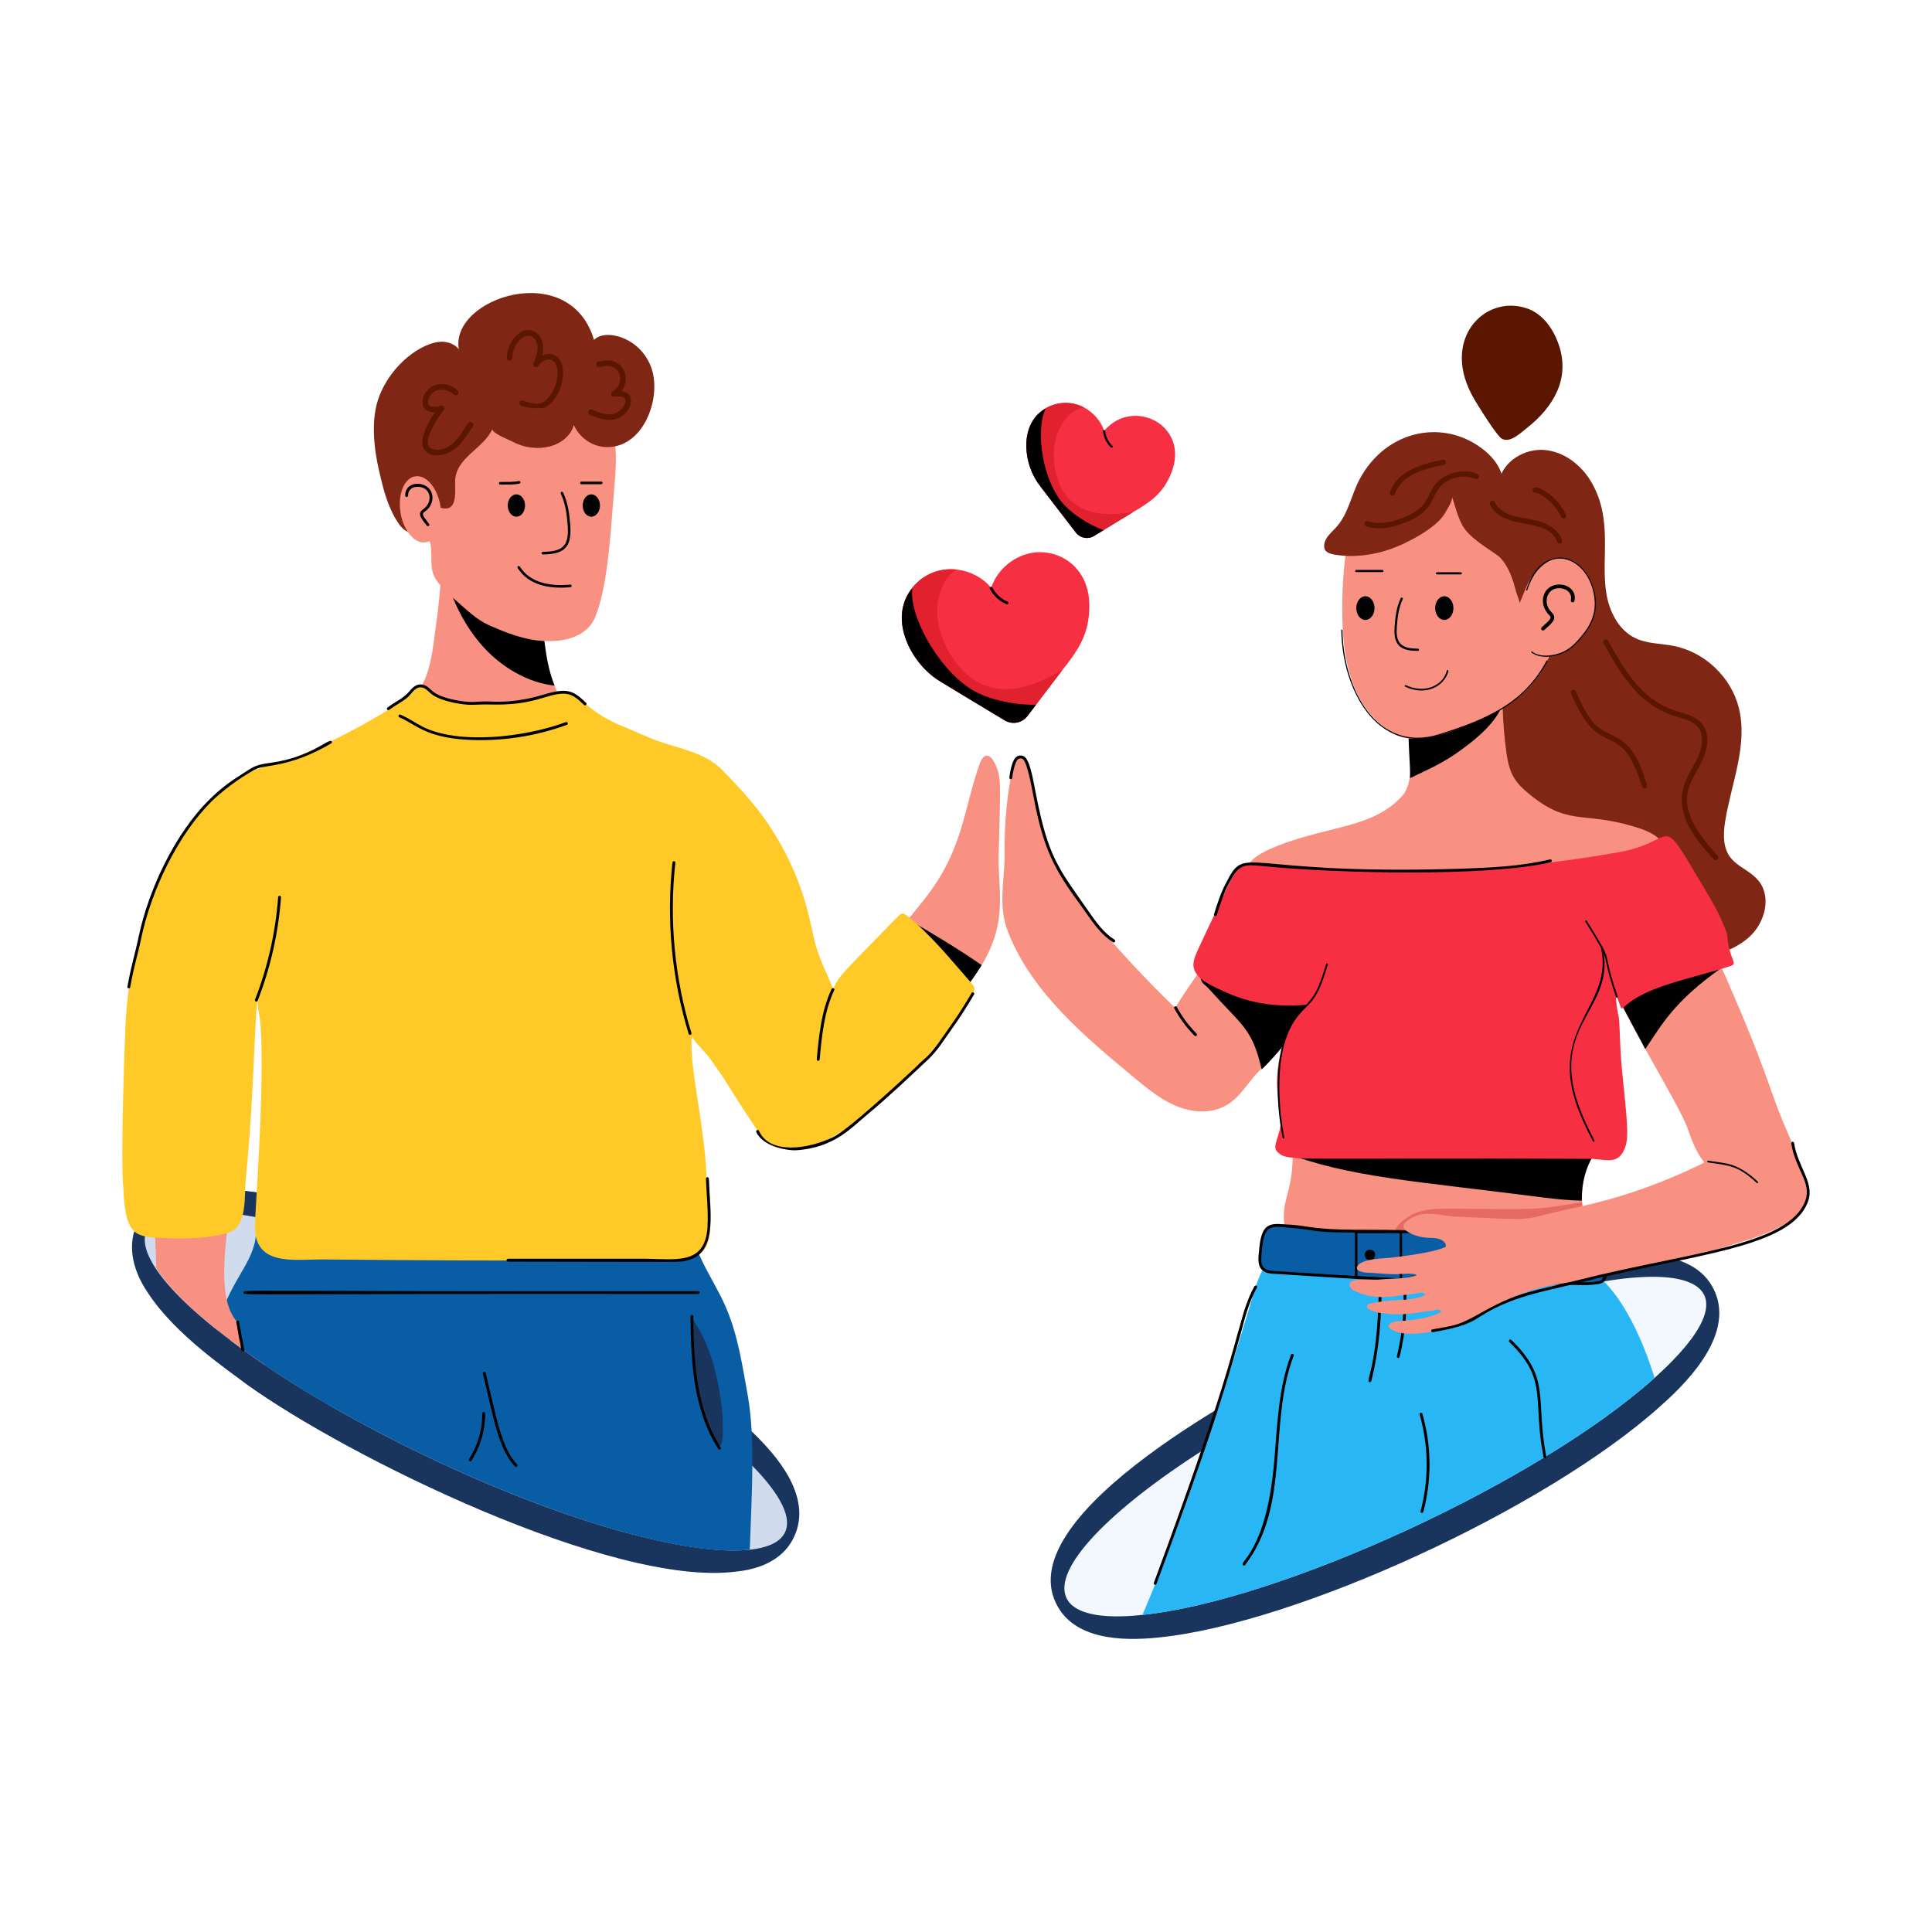
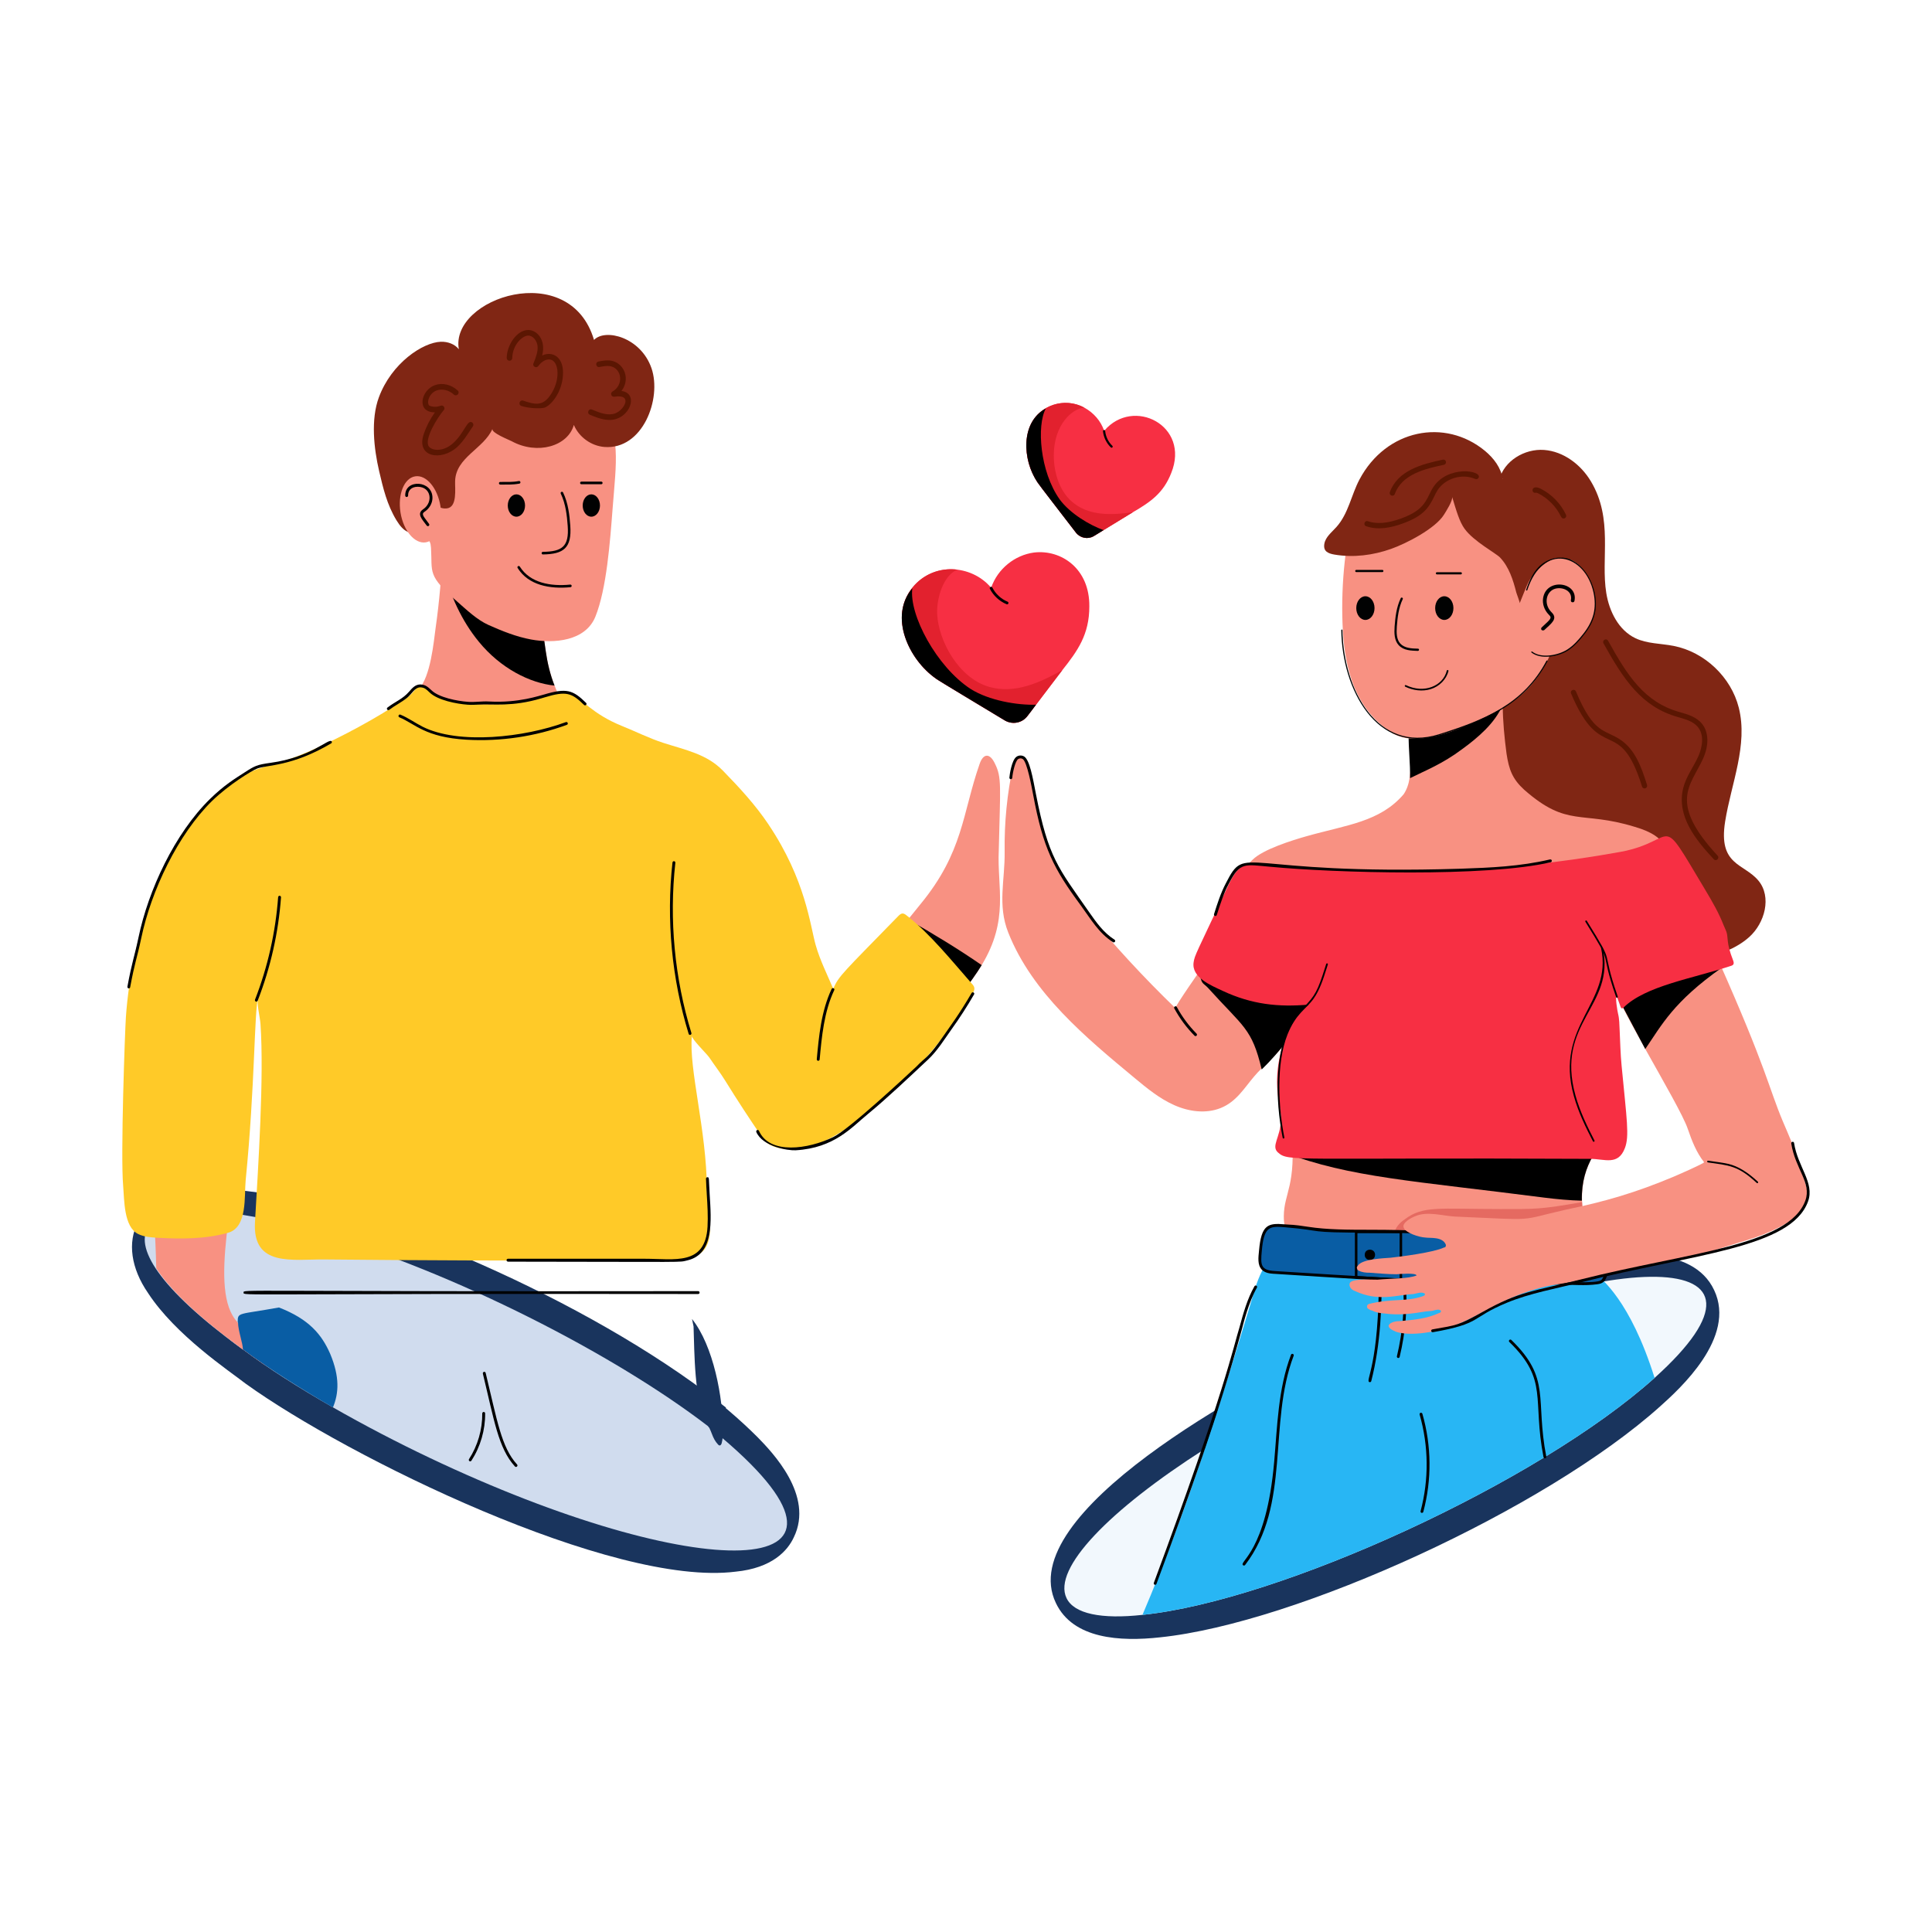
<svg xmlns="http://www.w3.org/2000/svg" id="Layer_1" viewBox="0 0 55 55">
  <g id="Soulmates_1_">
    <g id="Soulmates">
      <g>
        <g>
          <g>
            <path d="m30.058 45.633c-1.221-2.546 5.488-6.165 7.997-7.348 2.548-1.211 9.543-4.121 10.743-1.558.642 1.351-.993 2.821-1.531 3.304-3.261 2.93-10.348 6.175-14.239 6.58-1.136.126-2.484.051-2.97-.978z" fill="#19345d" />
          </g>
        </g>
        <g>
          <g>
            <path d="m47.102 39.226c-3.32 2.982-10.655 6.34-14.578 6.746-1.163.128-1.949-.026-2.163-.479-.402-.838 1.214-2.505 3.933-4.241 1.18-.761 2.573-1.539 4.096-2.257 7.57-3.598 12.901-3.536 8.712.231z" fill="#f2f8fd" />
          </g>
        </g>
        <g>
          <g>
            <path d="m7 39.395c-.481-.374-2.002-1.384-2.787-2.587-.968-1.404-.414-2.969 1.863-2.969.3 0 .634.024.991.073 3.083.342 9.124 2.808 13.019 5.714h.014s.182.148.202.164l.362.278v.022l.048.039c.332.282.609.539.857.787.405.416 1.613 1.654 1.029 2.848-.176.381-.616.876-1.657.978-3.505.441-11.047-3.265-13.941-5.347z" fill="#19345d" />
          </g>
        </g>
        <g>
          <g>
            <path d="m12.211 41.492c-1.726-.82-3.845-1.988-5.296-3.077h-.01c-.01-.01-.03-.03-.049-.039-4.647-3.385-3.012-4.825 2.18-3.294 3.899 1.135 8.456 3.471 11.126 5.523 0 .01.01.02.02.03h.01c.138.118.256.207.375.306 4.915 4.172-.761 4.164-8.354.552z" fill="#d0dcee" />
          </g>
        </g>
        <g>
          <g>
            <path d="m42.681 13.659c.134-.539.722-.891 1.276-.85.554.041 1.047.416 1.332.893.644 1.076.277 2.195.439 3.184.085.522.351 1.054.828 1.282.336.16.725.148 1.09.22.882.173 1.635.888 1.854 1.76.267 1.065-.216 2.155-.389 3.239-.201 1.258.534 1.185.947 1.682.385.463.184 1.21-.265 1.61-.458.408-1.088.568-1.677.644-.574.074-1.119.183-1.704.136-1.146-.092-2.275-.592-3.027-1.478-.65-.766-1.312-2.271-1.574-3.239-.497-1.836-.298-3.776-.259-5.677" fill="#802614" />
          </g>
        </g>
        <g>
          <g>
-             <path d="m21.345 44.115c-1.697.207-5.277-.789-9.134-2.624-1.726-.82-3.845-1.988-5.296-3.077h-.01c-.101-.1-.276-.182-.72-.552.274-1.367 1.061-1.86 1.105-2.762 16.977-.216 11.121-.142 12.388-.158.109.809.641 1.489.967 2.229.365.819.493 1.736.651 2.604.193 1.145.115 2.608.049 4.34z" fill="#095da4" />
-           </g>
+             </g>
        </g>
        <g>
          <g>
            <path d="m6.856 38.375c-.108-.079-.207-.148-.306-.227.056-.141.035-.224.177-.533l.049.345c.039.138.059.276.079.414z" fill="#a5c0dd" />
          </g>
        </g>
        <g>
          <g>
            <path d="m19.7 37.548c.611.762.889 2.254.88 3.202-.001.112-.006.225-.035.333-.008.03-.026.066-.058.066-.019-0-.035-.014-.047-.028-.081-.085-.134-.192-.174-.301-.044-.118-.089-.208-.151-.319-.356-.639-.344-2.002-.371-2.74z" fill="#19345d" />
          </g>
        </g>
        <g>
          <g>
            <path d="m7.536 38.858c-.217-.148-.424-.296-.622-.444h-.01c-.104-.103-1.738-1.21-2.456-2.308-.01-.454-.03-.907-.059-1.361-.163-3.18.005-3.478-.098-4.606-.127-1.392.19-2.183.592-3.067.059-.118.118-.237.227-.306.286-.198.686.123.868.227.01.01.02.01.03.01.473.276.996.503 1.105 1.105.07.407-.059.83-.059 1.115-.079.769-.079 1.539-.138 2.308-.194 2.472-.996 5.216-.158 6.105 0 0 0 .01.01.02.118.128.257.227.444.296.327.136.369.116.326.907z" fill="#f89182" />
          </g>
        </g>
        <g>
          <g>
            <path d="m47.788 26.815c-.316.178-.641.365-.976.523-.879.397-.989.661-.907 1.588.064.61.025 1.181.138 2.061.049.385.049.71-.138 1.045-.309.6-.894 1.022-.868 2.15.017.127-.009.461.227.967.029.069.059.128.059.197-.01.108-.118.197-.227.207-.118.01-.227-.02-.335-.02-.101 0-.368.051-3.442.01-.526 0-1.921-.004-2.525-.059-.547-.037-1.106-.158-1.653-.148-.42.008-.597-.278-.594-.709.005-.679.365-.863.217-2.45-.098-1.053.759-2.787.471-4.515-.137-.911-.426-1.205-1.016-1.795-.227-.207-.661-.473-.809-.74-.118-.227.069-.493.247-.651.297-.297 1.135-.557 1.539-.671 1.139-.323 2.084-.404 2.762-1.193.371-.55.078-1.406.158-2.042l2.644-.898c.01.109.01.227.02.345v.059c0 .444.049.937.108 1.381.069.454.168.72.503 1.026 1.238 1.088 1.611.583 3.146 1.055.978.285 1.022.69 1.637 2.298.203.508.059.702-.385.977z" fill="#f89182" />
          </g>
        </g>
        <g>
          <g>
            <path d="m45.322 35.347c-.01.108-.118.197-.227.207-.118.01-.227-.02-.335-.02-.103 0-.167.054-3.442.01-.631 0-1.263 0-1.894-.03l.266-.385c.02-.168.148-.316.296-.414.524-.4.979-.296 2.722-.296.988 0 1.132.014 2.328-.197.01.316.089.631.227.927.029.069.059.128.059.197z" fill="#e56a61" />
          </g>
        </g>
        <g>
          <g>
            <path d="m45.904 32.035c-.321.609-.894 1.039-.872 2.146-.35-.009-.718-.043-1.06-.086-3.667-.474-5.57-.573-7.421-1.291-.009-.009-.026-.009-.034-.017 2.267-1 5.975-2.636 5.737-2.531 1.206-.308 2.48-.368 3.711-.197.063 1.163.226 1.454-.06 1.975z" />
          </g>
        </g>
        <g>
          <g>
            <path d="m47.102 39.226c-3.32 2.982-10.655 6.34-14.578 6.746.658-1.548 1.24-3.121 1.77-4.72.453-1.351.872-2.702 1.283-4.061.171-.547.393-1.676 1.18-1.53 5.946 1.047 7.809-.281 8.747.658.068.1.897.67 1.599 2.907z" fill="#28b6f4" />
          </g>
        </g>
        <g>
          <g>
            <path d="m38.998 39.347c-.003 0-.007 0-.01-.001-.143-.036.282-.432.265-3.131 0-.022.018-.041.04-.041.022 0 .04.018.04.04.007.938-.023 2.041-.296 3.103-.005.019-.021.03-.039.03z" />
          </g>
        </g>
        <g>
          <g>
            <path d="m36.265 36.222c-.12-.007-.255-.022-.329-.116-.145-.183-.021-.793.077-1.053.037-.098.07-.129.187-.143.487-.057.973.086 1.461.134.373.037.749.017 1.124.009 1.991-.042 3.978.245 5.969.196.26-.006.521-.019.781-.002.393.024.249.798.185 1.03-.05.185-.119.227-.256.244-.434.056-.88-.006-1.314.008-1.86.063-3.2-.027-7.885-.308z" fill="#e2212e" />
          </g>
        </g>
        <g>
          <g>
            <path d="m45.717 36.278c-.016.073-.049.147-.106.196l-.008.008c-.041.024-.09.033-.139.041-.512.057-.861-.005-1.313.008-2.516.058-3.189-.04-7.887-.31-.09-.008-.171-.016-.245-.049-.122-.061-.147-.175-.147-.302-.008-.261.079-.797.196-.914.213-.171 1.248.055 1.59.09.375.033.75.016 1.125.008 1.99-.041 3.98.245 5.971.196.261-.008.522-.016.783 0 .355.028.276.689.179 1.028z" fill="#095da4" />
          </g>
        </g>
        <g>
          <g>
            <path d="m36.284 36.264c-.135-.008-.273-.024-.364-.12-.129-.138-.096-.355-.078-.542.064-.736.254-.789.724-.748.234.02.195-.003.671.07.548.085 1.138.084 1.779.085 2.359 0 2.885.199 5.737.199l.115-.003c.22-.007.444-.014.669.001.395.024.326.702.222 1.081-.056.197-.134.254-.29.273-.374.049-.608.008-1.359.01-1.927.064-4.211-.074-7.825-.307zm7.824.267h.001zm-8.187-.922c-.038.398-.035.55.366.575 4.778.305 6.087.341 7.86.306.344-.016 1.263.063 1.431-.044.15-.098.336-1.136-.048-1.159-.219-.014-.443-.007-.66-0l-.117.003c-3.019 0-3.186-.194-5.738-.199-1.93 0-1.228-.053-2.456-.155-.417-.034-.58-.018-.638.674z" />
          </g>
        </g>
        <g>
          <g>
            <path d="m39.88 36.471c-.101-.006-1.376-.08-1.275-.074-.019-.001-.034-.017-.034-.036v-1.29c0-.02.017-.036.036-.036h1.273c.02 0 .036.016.036.036v1.364c0 .01-.005.019-.012.026-.007.006-.016.01-.024.01zm-1.237-.144 1.201.07v-1.291h-1.201z" />
          </g>
        </g>
        <g>
          <g>
            <path d="m38.851 35.722c0 .195.294.195.294 0 0-.195-.294-.195-.294 0z" />
          </g>
        </g>
        <g>
          <g>
            <path d="m39.806 38.659c-.003 0-.006 0-.01-.001-.021-.005-.034-.027-.029-.048.169-.702.227-1.422.171-2.14-.002-.022.015-.042.037-.043h.003c.021 0 .038.016.04.037.057.726-.002 1.454-.173 2.164-.004.019-.021.031-.039.031z" />
          </g>
        </g>
        <g>
          <g>
            <path d="m35.413 44.568c-.009 0-.018-.002-.024-.008-.137-.107.659-.366.884-2.944.089-1.001.11-2.078.479-3.049.022-.052.094-.019.076.028-.737 1.934-.071 4.242-1.382 5.957-.008.01-.021.016-.032.016z" />
          </g>
        </g>
        <g>
          <g>
            <path d="m43.98 41.515c-.019 0-.036-.013-.039-.032-.325-1.663.15-2.19-.973-3.279-.037-.037.017-.096.057-.058 1.142 1.108.675 1.671.994 3.321.005.022-.01.043-.031.047-.003 0-.005 0-.008 0z" />
          </g>
        </g>
        <g>
          <g>
            <path d="m40.48 43.069c-.003 0-.007 0-.011-.001-.021-.006-.034-.028-.028-.049.24-.902.23-1.853-.027-2.75-.006-.021.007-.044.028-.05.018-.005.043.006.05.027.261.911.271 1.877.027 2.792-.005.018-.021.03-.039.03z" />
          </g>
        </g>
        <g>
          <g>
            <path d="m51.378 34.352c-.214.426-1.159.808-1.614.943-.47.14-.94.296-1.407.434-.516.152-1.071.213-1.597.324-.561.118-1.759.378-2.001.436-.248.051-.487.077-.727.128-1.595.372-2.096 1.128-3.36 1.308-.279.047-.675.079-.941-.017-.06-.026-.222-.094-.197-.18.048-.095.219-.12.334-.12.376-.034.761-.068 1.103-.231.026 0 .051-.026.051-.051 0-.026-.034-.034-.068-.043-.068 0-.111.017-.18.034-.06.009-.12.009-.18.017-.441.071-.767.112-1.163.06-.137-.009-.256-.026-.368-.086-.017 0-.043-.009-.06-.017-.017-.017-.051-.026-.077-.051-.009-.026-.017-.06 0-.085.009-.017.034-.026.043-.034.654-.165 1.067-.053 1.539-.222.034-.009.06-.034.06-.06-.009-.017-.026-.017-.034-.026-.094-.038-.21.013-.299.026-.475.023-.988.227-1.659-.085-.156-.052-.186-.187-.137-.248.117-.117.632-.072.778-.077.418-.038.866-.021 1.112-.12-.028-.083-.489-.039-.573-.034-.257 0-.513-.026-.769-.043-.103 0-.214-.009-.308-.06-.017-.009-.043-.026-.043-.051-.026-.043.009-.077.034-.111.145-.169.716-.19.915-.205.289-.03 1.235-.152 1.522-.291.026 0 .051-.017.051-.043.009-.017 0-.026 0-.043-.1-.225-.425-.177-.573-.197-.187-.008-.575-.134-.624-.282-.06-.137.214-.282.325-.325.343-.154.809-.006 1.137.009 2.413.105 1.738.125 3.155-.197 1.112-.229 1.99-.485 3.071-.94.06-.025.885-.383.862-.411-.22-.28-.35-.615-.464-.949-.25-.736-2.213-3.826-2.213-4.377 0-.776 1.27-1.425 2.078-1.206.436.094.812.351 1.0.77 1.386 3.117 1.435 3.63 1.838 4.591.172.411.36.804.469 1.237.098.387.362.791.156 1.2z" fill="#f89182" />
          </g>
        </g>
        <g>
          <g>
            <path d="m49.017 27.547c-1.381.975-1.708 1.628-2.18 2.317-.252-.479-.871-1.631-.898-1.702.28-.558 1.1-1.316 1.975-1.607.436.094.812.351 1.0.77.034.077.068.145.103.222z" />
          </g>
        </g>
        <g>
          <g>
            <path d="m37.109 28.986c-.164.274-.372.504-.548.745-.249.342-.587.594-.854.908-.297.349-.51.725-.959.905-.422.169-.909.101-1.324-.085-.415-.185-.771-.477-1.121-.768-1.39-1.154-2.917-2.417-3.6-4.143-.313-.792-.091-1.491-.103-2.304-.011-.825.07-1.652.243-2.459.077-.357.33-.298.431-.008.234.671.161 2.364 1.62 4.138.8.975 1.658 1.906 2.569 2.786-.033-.032.781-1.189.807-1.228.28-.468.293-.518.591-.471.273.073 1.266.301 1.435.34.175.033.307.066.438.164.164.12.427.12.537.307.011.033.022.066.033.11 0 .055 0 .12.011.175.089.358-.009.577-.208.887z" fill="#f89182" />
          </g>
        </g>
        <g>
          <g>
            <path d="m27.946 27.476c-.257.428-.949 1.326-1.273 1.71 0 0 0 0-.01 0-.06.09-.139.169-.209.249-1.302 1.489-3.133 2.717-3.47 2.814-.169.03-.348 0-.507-.06-1.275-.448-1.961-2.153-2.784-3.669-.04-.1-.119-.202-.119-.288 0-.205.592-.554.895-.776.183-.141.645-.221.855-.249.206-.073.752-.181 1.014-.259.338-.079.577.298.766.527.02.03.04.05.06.08.209.278.408.567.577.885.831-.711 1.783-1.852 2.466-2.704 1.22-1.483 1.187-2.575 1.68-3.987.109-.318.298-.308.437-.01.198.396.152.634.109 2.476-.05 1.048.302 1.959-.487 3.261z" fill="#f89182" />
          </g>
        </g>
        <g>
          <g>
            <path d="m27.946 27.476c-.257.428-.949 1.326-1.273 1.71 0 0 0 0-.01 0-.899-.274-1.439-1.03-1.531-1.969.063-.1.739-1.174.676-1.074.01.01.03.02.04.03.716.408 1.422.835 2.098 1.302z" />
          </g>
        </g>
        <g>
          <g>
            <path d="m37.107 28.992c-.157.255-.693.977-1.189 1.454-.282-1.183-.518-1.2-1.539-2.334-.151-.151-.172-.08-.239-.453.043-.06.086-.12.128-.188l1.616-.214c.463.087.692.128.855.248.162.12.428.12.53.308.017.034.025.068.034.111 0 .06 0 .12.017.18.062.313.027.528-.214.889z" />
          </g>
        </g>
        <g>
          <g>
            <path d="m36.384 32.812c-.211-.188.071-.429.082-.937.004-.203-.045-.403-.075-.605-.183-1.216.38-2.35.868-2.671-.862.076-1.625-.003-2.456-.393-.325-.153-.889-.377-.823-.812.031-.203.062-.227.986-2.189.28-.594.48-.671 1.013-.611 3.368.379 6.805.264 10.142-.341 1.702-.309 1.037-1.239 2.432 1.093.192.321.381.647.516.996.025.064.06.129.081.193.053.162-.011.298.184.794.045.113.012.145-.052.166-1.121.369-2.43.568-3.062 1.187-.038.037-.066.033-.084-.018-.035-.097-.071-.194-.106-.291-.06-.024.016.419.032.482.039.151.038.315.046.472.016.338.023.677.056 1.015.147 1.536.225 1.998.093 2.343-.193.504-.574.307-.982.305-8.502-.041-8.59.089-8.89-.179z" fill="#f72f43" />
          </g>
        </g>
        <g id="XMLID_69_">
          <g>
            <g>
              <g>
                <path d="m40.101 20.84v.041c-.007.419.048.852.041 1.271.437-.219.913-.398 1.49-.831.441-.321.93-.738 1.14-1.243.014-.027.028-.062.041-.089-.014.014-.028.028-.041.034-.11.103-.295.165-.419.24-.4.25-.471.31-1.01.44-.261.062-.543.151-.804.172-.251.013-.339-.021-.44-.034z" />
              </g>
            </g>
          </g>
        </g>
        <g>
          <g>
            <path d="m40.467 13.469c-.982.181-1.128.277-1.343 1.42-.315 1.67-.671 3.521-.048 5.154.11.287.24.583.483.773.676.528 1.979-.038 2.755-.417.374-.183.741-.39 1.051-.669 1.512-1.365 1.711-4.874-.31-5.973-.734-.399-1.844-.424-2.588-.287z" fill="#f89182" />
          </g>
        </g>
        <g>
          <g>
            <path d="m38.595 14.278c-.294 1.132-.42 2.306-.376 3.475.042 1.102.269 2.244 1.195 2.957.441.34 1.036.354 1.555.206.644-.184 1.207-.571 1.757-.953" fill="#f89182" />
          </g>
        </g>
        <g>
          <g>
            <path d="m40.365 18.53c-.19-.008-.404-.007-.549-.165-.124-.137-.128-.337-.114-.534.019-.252.05-.543.174-.802.019-.038.075-.009.057.027-.119.249-.149.532-.168.779-.013.182-.01.367.099.487.116.127.312.141.503.144.039-0.0.041.062-.001.062z" fill="#010202" />
          </g>
        </g>
        <g>
          <g>
            <path d="m39.352 16.286h-.741c-.041 0-.041-.062 0-.062h.741c.041 0 .041.062 0 .062z" fill="#010202" />
          </g>
        </g>
        <g>
          <g>
            <path d="m41.586 16.352h-.679c-.041 0-.041-.062 0-.062h.679c.018 0 .031.014.031.031s-.014.031-.031.031z" fill="#010202" />
          </g>
        </g>
        <g>
          <g>
            <ellipse cx="38.87" cy="17.311" fill="#010202" rx=".26" ry=".337" />
          </g>
        </g>
        <g>
          <g>
            <ellipse cx="41.116" cy="17.311" fill="#010202" rx=".26" ry=".337" />
          </g>
        </g>
        <g>
          <g>
            <path d="m40.004 19.548c-.028-.013-.008-.058.021-.043.52.251 1.058.02 1.162-.413.007-.031.054-.02.047.012-.057.234-.255.437-.505.514-.234.073-.5.039-.726-.07z" fill="#010202" />
          </g>
        </g>
        <g>
          <g>
            <path d="m38.183 17.938c0-.009.007-.016.017-.017.009 0 .017.007.017.017.024 1.702 1.003 3.504 2.74 2.967 1.29-.406 2.408-.848 3.068-2.094.004-.008.014-.011.022-.007.008.004.011.014.007.022-.654 1.233-1.786 1.711-3.088 2.109-1.772.548-2.76-1.305-2.783-2.998z" fill="#020202" />
          </g>
        </g>
        <g>
          <g>
            <path d="m41.695 15.056c-.151-.21-.234-.511-.357-.915.031.102-.179.428-.234.515-.247.392-1.062.814-1.503.97-.514.182-1.073.253-1.611.162-.186-.032-.324-.093-.289-.305.033-.198.212-.331.345-.481.341-.382.421-.909.655-1.351.761-1.435 2.437-1.754 3.571-.817.249.206.46.481.506.801.688-.717 1.731.044 2.013 1.15.037.144.171 1.221-.032 1.191-.034-.005-.081-.047-.116-.06-.348-.125-.672.101-.923.372-.218.236-.218.3-.458.884.01-.024-.085-.259-.095-.3-.091-.36-.207-.729-.463-1-.116-.123-.755-.463-1.008-.816z" fill="#802614" />
          </g>
        </g>
        <g>
          <g>
            <g>
              <path d="m43.372 17.04c.156-.473.306-.818.71-1.057.209-.124.309-.118.617-.051.186.041.564.398.68.929.1.461-.004.828-.294 1.195-.135.17-.28.338-.464.453-.262.164-.748.261-1.013.052" fill="#f89182" />
            </g>
          </g>
          <g>
            <g>
              <path d="m43.887 17.935c-.02-.021-.019-.054.002-.074l.168-.158c.123-.116.089-.148.04-.199l-.011-.011c-.123-.126-.183-.305-.157-.466.091-.587 1.004-.461.893.079-.013.064-.116.049-.102-.021.054-.258-.225-.383-.441-.327-.255.066-.349.425-.118.663l.01.01c.188.184-.005.315-.209.506-.011.009-.054.018-.074-.002z" />
            </g>
          </g>
          <g>
            <g>
              <path d="m43.598 18.574c-.008-.005-.009-.016-.003-.023.006-.007.017-.008.022-.002.263.206.746.102.994-.054.19-.119.337-.294.46-.449.297-.375.387-.74.292-1.181-.241-1.094-1.437-1.436-1.885-.064-.002.01-.011.012-.021.011-.009-.003-.014-.012-.011-.021.079-.243.18-.44.298-.586.25-.308.682-.421 1.006-.257.368.187.574.593.644.911.099.452.006.825-.298 1.208-.124.157-.273.335-.468.457-.277.173-.771.258-1.031.051z" fill="#020202" />
            </g>
          </g>
        </g>
        <g>
          <g>
            <path d="m16.545 23.599c-.086.61-.11 1.251-.422 1.783-.141.235-.391.461-.665.407-.211-.039-.352-.235-.469-.414-.579-.86-1.087-1.783-1.775-2.565-.531-.618-1.376-1.335-1.595-1.994-.203-.67.156-.978.297-1.196.342-.342.433-1.362.485-1.744.109-.759.172-1.525.203-2.299l.422.141.727.258c1.922.656 1.432.272 1.783 2.565.07.488.215 1.017.477 1.431.086.133.039.219.102.352.039.094.125.172.195.25.726.825.377 2.087.235 3.026z" fill="#f89182" />
          </g>
        </g>
        <g>
          <g>
            <path d="m15.787 19.517c-.703-.07-1.539-.492-2.158-1.251-.493-.602-.813-1.322-1.009-2.072l.407-.477.727.258c1.922.656 1.432.272 1.783 2.565.047.328.125.665.25.977z" />
          </g>
        </g>
        <g>
          <g>
            <path d="m21.878 23.47c-.376-.56-.83-1.051-1.299-1.532-.461-.473-1.067-.587-1.692-.789-.406-.131-.785-.323-1.178-.481-.85-.342-1.159-.787-1.453-.928-.347-.167-.752.13-1.099.207-.391.087-.794.109-1.194.107-.552-.003-1.12-.023-1.609-.292-.14-.077-.348-.356-.487-.187-.09.109-.173.206-.283.293-.041.033-.384.219-.384.245-.761.494-1.898 1.08-2.656 1.384-.662.266-1.345.348-1.959.761-1.898 1.278-2.843 4.397-3.001 6.699-.026.377-.154 3.924-.078 4.799.035.403.014 1.173.43 1.375.166.081.356.095.541.105.676.038 1.366.041 2.018-.142.555-.156.455-1.043.499-1.495.268-2.699.24-4.773.357-5.231-.054.212.05.566.065.787.103 1.513-.063 4.007-.157 5.637-.074 1.288 1.071 1.053 1.979 1.062 2.754.027 5.515.037 8.28.03 1.745-.004 2.08.033 2.412-.198.498-.347.195-1.337.193-1.841-.006-1.66-.52-3.432-.426-4.352-.009.086.428.512.494.61.152.226.315.435.458.667.343.554.699 1.099 1.068 1.636.304.443 1.118.319 1.56.159.93-.336 3.068-1.982 4.41-4.277.029-.05.059-.106.051-.163-.007-.049-.041-.088-.074-.125-.575-.655-1.178-1.41-1.86-1.944-.089-.069-.138-.073-.232.023-1.532 1.574-1.713 1.715-1.849 2.073-.175-.41-.379-.817-.501-1.245-.16-.56-.281-1.852-1.344-3.436z" fill="#ffca28" />
          </g>
        </g>
        <g>
          <g>
            <path d="m17.1 11.292c.573 1.223.45 1.763.338 3.207-.07.9-.166 2.257-.488 3.055-.284.703-1.184.771-1.832.651-.422-.078-.823-.24-1.213-.414-.322-.144-.619-.428-.884-.66-.87-.761-.708-.825-.751-1.534-.018-.296-.138-.205-.233-.34-.297-.417-.179-1.261.025-1.36.22-.107.361.001.612-.508.49-.995.739-2.137 1.741-2.773" fill="#f89182" />
          </g>
        </g>
        <g>
          <g>
            <path d="m12.071 15.221c-.416-.015-.577-.068-.786-.412-.267-.441-.377-.905-.492-1.398-.15-.646-.241-1.47-.007-2.101.362-.976 1.253-1.564 1.764-1.581.192-.006.393.063.512.213-.259-1.459 3.16-2.596 3.848-.265.321-.335 1.33-.079 1.636.804.3.867-.249 2.33-1.342 2.243-.374-.03-.722-.281-.868-.627-.17.608-1.04.862-1.773.462-.072-.039-.591-.241-.543-.352-.251.571-1.039.805-1.064 1.484-.008.221.069.746-.235.782-.286.034-.474-.256-.699-.385" fill="#802614" />
          </g>
        </g>
        <g>
          <g>
            <path d="m14.241 13.794c-.049 0-.049-.074 0-.074.188-.002.339.01.531-.026.003 0 .005-0.0.007-0.0.044 0 .051.065.007.074-.218.038-.343.024-.545.027z" fill="#010202" />
          </g>
        </g>
        <g>
          <g>
            <path d="m17.117 13.785h-.566c-.049 0-.049-.074 0-.074h.566c.049 0 .049.074 0 .074z" fill="#010202" />
          </g>
        </g>
        <g>
          <g>
            <ellipse cx="14.701" cy="14.391" fill="#010202" rx=".246" ry=".318" />
          </g>
        </g>
        <g>
          <g>
            <ellipse cx="16.834" cy="14.391" fill="#010202" rx=".246" ry=".318" />
          </g>
        </g>
        <g>
          <g>
            <path d="m11.997 14.845c-.187.173-.345-.293-.363-.422-.032-.226.108-.364.269-.237.233.184.22.543.094.659z" fill="#010202" />
          </g>
        </g>
        <g>
          <g>
            <ellipse cx="11.972" cy="14.51" fill="#f89182" rx=".576" ry=".952" transform="matrix(.987 -.158 .158 .987 -2.139 2.07)" />
          </g>
        </g>
        <g>
          <g>
            <path d="m12.181 14.979c-.013 0-.025-.006-.033-.017-.137-.185-.293-.335-.102-.465l.01-.007c.277-.194.22-.63-.163-.633-.186 0-.28.111-.275.25 0 .022-.018.041-.04.042h-.001c-.022 0-.04-.018-.041-.04-.012-.482.788-.439.775.074-.003.142-.083.286-.208.374l-.011.007c-.055.038-.085.071.001.186l.121.164c.013.018.009.043-.009.057-.008.005-.016.008-.024.008z" />
          </g>
        </g>
        <g>
          <g>
            <path d="m15.456 15.784c-.049 0-.049-.073-.001-.074.539-.008.752-.143.706-.741-.021-.29-.056-.623-.197-.916-.021-.045.046-.076.066-.032.147.305.183.646.205.942.046.64-.191.812-.778.821-.001 0-.001 0-.001 0z" fill="#010202" />
          </g>
        </g>
        <g>
          <g>
            <path d="m38.893 14.981c-.098-.033-.041-.179.049-.142.251.085.56.062.942-.078.518-.189.664-.388.801-.675.035-.072.07-.146.116-.215.406-.629 1.387-.485 1.294-.274-.018.038-.061.055-.099.038-.366-.162-.849-.022-1.07.317-.04.062-.072.129-.105.199-.149.303-.3.539-.886.751-.332.122-.704.196-1.042.079z" fill="#5b1602" />
          </g>
        </g>
        <g>
          <g>
            <path d="m39.566 14.01c.225-.618.909-.798 1.508-.924.109-.017.119.128.031.146-.542.114-1.193.269-1.398.83-.033.094-.176.041-.141-.052z" fill="#5b1602" />
          </g>
        </g>
        <g>
          <g>
-             <path d="m44.393 15.478c-.032 0-.062-.021-.071-.053-.224-.728-1.559-.291-1.904-1.069-.04-.091.097-.151.137-.061.204.459.877.421 1.303.555.483.153.719.574.559.624-.008.002-.016.003-.022.003z" fill="#5b1602" />
-           </g>
+             </g>
        </g>
        <g>
          <g>
            <path d="m44.444 14.717c-.137-.287-.367-.525-.651-.67-.015-.007-.053-.024-.069-.021-.14.041-.152-.257.138-.113.313.16.568.423.718.74.019.038.002.082-.035.1-.041.019-.083-0-.1-.036z" fill="#5b1602" />
          </g>
        </g>
        <g>
          <g>
            <path d="m14.736 16.169c-.026-.042.037-.08.062-.039.295.47.886.567 1.435.512.002-0.0.003-0.0.004-0.0.047 0 .051.069.004.074-.583.057-1.196-.052-1.505-.546z" fill="#010202" />
          </g>
        </g>
        <g>
          <g>
-             <path d="m9.47 40.061c-.783-.452-1.825-1.1-2.555-1.647h-.01c0-.169-.138-.539-.138-.759-.01-.01-.01-.02-.01-.02 0-.287.019-.204 1.174-.414.861.334 1.219.772 1.46 1.322.273.655.245 1.118.079 1.519z" fill="#095da4" />
-           </g>
-         </g>
-         <g>
-           <g>
-             <path d="m6.874 38.437c-.006-.006-.01-.014-.01-.022 0-.029-.043-.283-.056-.308-.016-.112-.064-.372-.083-.472 0-.054.082-.054.082 0v.02c.025.119.054.247.078.422.013.031.058.28.06.314.007.007.011.015.011.023v.02c0 .051-.077.056-.082.003z" />
-           </g>
+             <path d="m9.47 40.061c-.783-.452-1.825-1.1-2.555-1.647c0-.169-.138-.539-.138-.759-.01-.01-.01-.02-.01-.02 0-.287.019-.204 1.174-.414.861.334 1.219.772 1.46 1.322.273.655.245 1.118.079 1.519z" fill="#095da4" />
+           </g>
+         </g>
+         <g>
+           <g>
+             </g>
        </g>
        <g>
          <g>
            <path d="m11.055 20.216c-.039 0-.056-.051-.024-.074.228-.174.433-.241.618-.455.082-.095.174-.202.315-.202.01 0 .021 0.0.03.002.112.011.175.054.294.168.209.201.727.304 1.04.325.19.016.38-.022.591-.01.849.049 1.458-.175 1.56-.196.65-.195.829-.133 1.205.235.039.038-.019.097-.057.059-.35-.343-.504-.404-1.124-.215l-.084.025c-.857.254-1.383.155-1.789.18-.1.004-.201.011-.308.004-.32-.022-.86-.126-1.091-.348-.1-.097-.145-.136-.245-.146-.007-0-.015-.001-.021-.001-.158 0-.246.194-.376.298-.163.131-.35.221-.51.343-.007.005-.016.008-.024.008z" />
          </g>
        </g>
        <g>
          <g>
            <path d="m13.285 21.058c-1.19-.069-1.466-.452-1.915-.637-.052-.022-.017-.098.031-.076.22.091.416.234.628.342 1.03.519 2.906.305 4.08-.13.053-.018.078.059.029.077-.895.33-1.878.48-2.854.424z" />
          </g>
        </g>
        <g>
          <g>
            <path d="m19.875 36.838c-13.242-.019-12.941.059-12.941-.041 0-.1-.304-.022 12.941-.041.054 0 .054.082 0.0.082z" />
          </g>
        </g>
        <g>
          <g>
            <path d="m14.659 41.747c-.474-.52-.592-1.322-.913-2.643-.011-.05.065-.075.08-.02.327 1.35.445 2.116.894 2.607.037.04-.025.096-.061.056z" />
          </g>
        </g>
        <g>
          <g>
            <path d="m13.386 41.602c-.008 0-.016-.002-.022-.007-.019-.012-.024-.038-.012-.057.248-.383.382-.845.377-1.301 0-.022.018-.041.041-.042.022 0 .041.018.041.041.005.472-.134.95-.391 1.347-.008.012-.021.019-.034.019z" />
          </g>
        </g>
        <g>
          <g>
            <path d="m14.461 35.916c-.022 0-.041-.019-.041-.041s.019-.041.041-.041h3.894c.849 0 1.724.206 1.787-.91.017-.299-.002-.613-.021-.916-.009-.152-.019-.304-.023-.453-.001-.023.017-.042.04-.042h.001c.058 0 .035.027.064.491.045.742.13 1.698-.633 1.876-.272.063.185.042-5.109.037z" />
          </g>
        </g>
        <g>
          <g>
-             <path d="m20.482 41.268c-.014 0-.026-.007-.034-.019-.715-1.118-.779-2.482-.791-3.773 0-.023.018-.041.041-.042.022 0 .041.018.041.041.012 1.274.068 2.615.777 3.73.013.019.007.044-.012.057-.007.004-.015.006-.022.006z" />
-           </g>
+             </g>
        </g>
        <g>
          <g>
            <path d="m36.539 32.412c-.012 0-.021-.008-.024-.02-.209-1.055-.278-2.679.409-3.514.059-.072.125-.139.189-.203.323-.323.403-.478.606-1.123l.035-.11c.005-.013.017-.019.031-.016.013.004.02.018.016.031l-.035.11c-.092.292-.196.622-.374.868-.218.303-.5.413-.741 1.019-.326.824-.26 2.066-.088 2.929.002.013-.007.026-.02.029-.002 0-.003 0-.005 0z" />
          </g>
        </g>
        <g>
          <g>
            <path d="m45.369 32.504c-.009 0-.018-.005-.021-.013-.195-.377-.414-.818-.544-1.29-.562-2.017 1.112-2.652.776-4.207-.007-.032.042-.043.047-.011.367 1.672-1.36 2.113-.776 4.205.129.466.347.905.54 1.28.007.012.002.027-.011.033-.003.002-.007.003-.011.003z" />
          </g>
        </g>
        <g>
          <g>
            <path d="m46.031 28.404c-.01 0-.02-.006-.023-.017-.522-1.51-.017-.764-.875-2.146-.018-.026.026-.055.041-.025.864 1.393.359.65.881 2.156.004.013-.003.026-.016.031-.003.001-.005.001-.008.001z" />
          </g>
        </g>
        <g>
          <g>
            <path d="m31.705 26.828c-.008 0-.016-.002-.022-.007-.408-.262-.628-.655-.911-1.04-.777-1.052-1.077-1.63-1.362-3.165-.036-.184-.169-.934-.297-1.01-.04-.025-.095-.022-.13.005-.082.059-.154.378-.166.533-.002.021-.02.038-.041.038-.001 0-.002 0-.003 0-.022-.002-.04-.021-.038-.044.006-.079.065-.497.2-.593.062-.046.152-.05.221-.009.158.097.248.618.334 1.064.355 1.823.633 2.1 1.512 3.362.211.301.409.585.727.79.019.012.024.037.012.056-.008.012-.021.019-.034.019z" />
          </g>
        </g>
        <g>
          <g>
            <path d="m34.006 29.484c-.228-.23-.422-.492-.576-.777-.026-.048.046-.087.072-.039.15.278.34.533.562.758.016.016.016.042-.001.058-.017.017-.043.015-.058-0z" />
          </g>
        </g>
        <g>
          <g>
            <path d="m50.027 33.682c-.006 0-.012-.002-.017-.006-.536-.502-.796-.498-1.39-.585-.03-.006-.026-.049.004-.049.235.032.48.067.588.094.271.068.535.229.831.504.01.009.011.025.001.035-.005.005-.011.008-.018.008z" />
          </g>
        </g>
        <g>
          <g>
            <path d="m34.6 26.076c-.004 0-.008-0-.013-.002-.021-.007-.033-.03-.026-.051.093-.293.189-.597.336-.877.597-1.166.332-.218 6.697-.416.841-.029 1.682-.064 2.532-.264.063-.006.066.068.02.08-1.82.428-6.151.305-7.993.128-.706-.06-.847-.144-1.16.463-.043.101-.115.157-.354.91-.006.018-.021.029-.039.029z" />
          </g>
        </g>
        <g>
          <g>
            <g>
              <g>
                <g>
                  <g>
                    <path d="m30.242 19.077c-.265.342-.901 1.191-.997 1.312-.152.197-.429.244-.641.12-.692-.42-1.861-1.117-1.949-1.183-.796-.552-1.355-1.781-.683-2.58.572-.756 1.684-.677 2.24-.018.001-.006.007-.005.007-.005.184-.529.669-.922 1.22-.994.769-.09 1.584.456 1.572 1.536-0.0.799-.333 1.263-.768 1.812z" fill="#f72f43" />
                  </g>
                </g>
                <g>
                  <g>
                    <path d="m30.243 19.076c-.337.44-.666.875-1 1.315-.152.196-.426.245-.636.118-.1-.06-1.838-1.101-1.954-1.183-.375-.263-.669-.644-.84-1.071-.498-1.243.454-2.165 1.44-2.039-.405.171-.595.824-.574 1.273.045.771.617 1.822 1.486 2.066.733.209 1.453-.13 2.078-.479z" fill="#e2212e" />
                  </g>
                </g>
              </g>
            </g>
            <g>
              <g>
                <g>
                  <path d="m28.679 17.203c-.008.002-.015.001-.024-.002-.202-.084-.375-.243-.475-.439-.024-.046.047-.081.07-.035.091.179.249.326.435.402.02.008.029.031.021.051-.005.012-.016.021-.028.023z" />
                </g>
              </g>
            </g>
          </g>
          <g>
            <g>
              <path d="m29.493 20.061c-.081.11-.161.219-.248.328-.152.197-.429.244-.641.12-.692-.42-1.861-1.117-1.949-1.183-.796-.552-1.355-1.781-.683-2.58-.1.756.694 2.236 1.656 2.865.526.334 1.336.468 1.865.45z" />
            </g>
          </g>
        </g>
        <g>
          <g>
            <g>
              <g>
                <g>
                  <g>
                    <path d="m32.254 14.58c-.294.176-1.009.62-1.115.681-.169.101-.387.057-.508-.096-.314-.41-.63-.816-.949-1.235-.267-.348-.459-.702-.463-1.237-.008-1.064.98-1.457 1.651-1.087 0 0 0 0 .004.002.257.141.463.374.558.653.002-.004.006-.002.006-.002.826-.966 2.451-.146 1.905 1.206-.224.573-.589.824-1.09 1.116z" fill="#f72f43" />
                  </g>
                </g>
                <g>
                  <g>
                    <path d="m32.255 14.579c-.376.228-.744.454-1.117.683-.169.101-.385.058-.504-.096-.069-.089-1.04-1.344-1.102-1.437-.32-.482-.421-1.195-.176-1.677.253-.498.934-.764 1.516-.445-.338.009-.869.476-.873 1.349 0.0.517.17 1.068.583 1.379.48.366 1.11.323 1.673.246z" fill="#e2212e" />
                  </g>
                </g>
              </g>
            </g>
            <g>
              <g>
                <g>
                  <path d="m31.641 12.745c-.006-.001-.012-.004-.017-.008-.125-.12-.207-.288-.224-.461-.004-.041.058-.046.062-.006.015.158.09.312.205.422.012.012.012.031.001.044-.007.008-.018.011-.027.009z" />
                </g>
              </g>
            </g>
          </g>
          <g>
            <g>
              <path d="m31.417 15.09c-.091.058-.182.115-.278.171-.169.101-.387.057-.508-.096-.39-.51-1.052-1.361-1.098-1.436-.428-.637-.488-1.705.24-2.102-.265.482-.171 1.797.396 2.593.292.398.852.731 1.247.871z" />
            </g>
          </g>
        </g>
        <g>
          <g>
            <path d="m32.885 45.116c-.005 0-.01-0-.014-.002-.021-.008-.032-.031-.024-.052 2.027-5.467 2.274-6.756 2.439-7.278.108-.396.22-.805.426-1.168.028-.046.096-.006.07.04-.244.43-.384 1.026-.435 1.209-.659 2.41-1.488 4.698-2.425 7.225-.007.016-.021.026-.038.026z" />
          </g>
        </g>
        <g>
          <g>
            <path d="m40.784 37.925c-.048 0-.057-.071-.007-.08.709-.124.747-.113 1.438-.501 1.036-.584 1.452-.585 2.776-.918 3.037-.768 5.944-.958 6.405-2.253.18-.501-.289-.894-.403-1.622-.007-.051.073-.067.08-.013.105.683.589 1.131.399 1.662-.48 1.337-3.264 1.496-6.462 2.304-.702.176-1.455.31-2.112.582-1.044.431-.705.593-2.108.839-.002 0-.005 0-.007 0z" />
          </g>
        </g>
        <g>
          <g>
            <path d="m48.787 24.46c-.514-.553-1.065-1.226-.87-2.022.081-.328.283-.587.423-.89.059-.126.229-.559-.001-.846-.131-.164-.346-.225-.573-.289-1.039-.29-1.554-1.083-2.118-2.099-.048-.086.082-.161.131-.073.552.993 1.029 1.744 2.027 2.028.24.067.489.138.65.339.191.239.199.614.021 1.002-.357.77-.984 1.231.42 2.749.068.072-.043.175-.109.102z" fill="#5b1602" />
          </g>
        </g>
        <g>
          <g>
            <path d="m46.817 22.445c-.032 0-.062-.021-.071-.053-.645-2.062-1.166-.612-2.021-2.65-.039-.094.102-.148.139-.058.516 1.236.812 1.066 1.275 1.381.409.279.588.766.749 1.282.013.04-.01.082-.049.094-.008.002-.015.003-.022.003z" fill="#5b1602" />
          </g>
        </g>
        <g>
          <g>
            <path d="m14.841 11.555c-.098-.035-.049-.182.053-.15.336.117.539.148.739-.109.381-.487.281-1.211-.121-1.037-.067.029-.131.084-.188.162-.055.075-.174.009-.138-.077.062-.153.134-.326.117-.494-.015-.143-.124-.296-.264-.297-.171 0-.449.267-.456.639 0 .043-.036.078-.079.078h-.001c-.044-.001-.079-.037-.078-.081.006-.374.292-.795.614-.795.25.001.509.282.396.725.004-.002.008-.004.013-.005.277-.121.58.043.58.487.005.479-.277.888-.508.998-.078.038-.452.035-.68-.043z" fill="#5b1602" />
          </g>
        </g>
        <g>
          <g>
            <path d="m12.063 12.355c.074-.217.183-.427.317-.616-.542 0-.393-.637.002-.775.216-.076.468-.014.648.153.076.072-.032.186-.109.116-.134-.125-.328-.174-.486-.119-.245.085-.306.404-.194.442.098.034.206.032.301-.006.082-.029.143.064.091.125-.175.204-.573.839-.423 1.037.09.12.408.161.696-.102.316-.289.396-.677.535-.584.036.025.046.075.021.111-.142.206-.265.423-.448.59-.446.406-1.181.296-.95-.372z" fill="#5b1602" />
          </g>
        </g>
        <g>
          <g>
            <path d="m16.792 11.806c-.097-.041-.035-.188.062-.146.232.098.455.181.657.109.261-.093.518-.561-.023-.475-.085.012-.128-.102-.052-.147.323-.188.268-.632-.032-.715-.105-.03-.229-.005-.336.016-.105.02-.134-.135-.031-.156.119-.024.27-.052.41-.013.335.094.497.524.245.851.45.059.29.64-.127.789-.253.093-.531-.01-.773-.112z" fill="#5b1602" />
          </g>
        </g>
        <g>
          <g>
            <path d="m7.298 28.514c-.005 0-.01-.001-.015-.003-.021-.008-.031-.032-.023-.053.363-.936.585-1.918.658-2.919.002-.021.02-.038.041-.038h.003c.022.002.039.021.038.044-.074 1.009-.297 1.999-.664 2.942-.006.017-.021.026-.038.026z" />
          </g>
        </g>
        <g>
          <g>
            <path d="m19.644 29.462c-.018 0-.034-.011-.039-.029-.481-1.565-.641-3.252-.461-4.88.003-.021.021-.037.041-.037.001 0 .003 0 .005 0.0.022.002.038.022.036.045-.18 1.617-.021 3.293.457 4.847.007.022-.006.044-.027.051-.004.001-.008.002-.012.002z" />
          </g>
        </g>
        <g>
          <g>
            <path d="m23.293 30.198c-.001 0-.003 0-.004-0-.022-.002-.039-.021-.037-.044.059-.642.125-1.37.423-2.001.024-.047.098-.015.074.035-.292.617-.357 1.338-.415 1.974-.002.021-.021.037-.041.037z" />
          </g>
        </g>
        <g>
          <g>
            <path d="m21.532 32.225c-.022-.048.05-.084.074-.033.301.684 1.401.526 2.119.176.443-.216 2.085-1.743 2.367-2.009.264-.282.3-.193.794-.907.168-.248.411-.561.773-1.183.025-.047.099-.006.07.041-.198.343-.415.678-.644.997-.196.273-.396.604-.661.852-.588.551-1.156 1.092-1.723 1.56-.452.368-.946.964-2.051 1.027-.216.012-.937-.102-1.12-.521z" />
          </g>
        </g>
        <g>
          <g>
            <path d="m3.667 28.137c-.002 0-.005-0-.008-.001-.021-.004-.036-.025-.032-.047.131-.712.196-.836.316-1.403.28-1.351 1.035-2.962 2.037-3.942.407-.398.703-.573.987-.757.287-.187.351-.217.735-.271 1.182-.161 1.665-.722 1.74-.609.012.02.005.045-.015.056-1.118.662-1.82.607-2.107.717-.153.059-.81.46-1.284.922-.971.952-1.733 2.558-2.014 3.901-.128.607-.181.671-.316 1.401-.003.02-.021.034-.04.034z" />
          </g>
        </g>
        <g>
          <g>
-             <path d="m44.378 9.822c-.154-.455-.459-.893-.914-1.045-1.224-.41-2.485.921-1.49 2.596.084.141.633 1.043.788 1.121.235.119.525-.168.691-.298.78-.61 1.247-1.421.925-2.374z" fill="#5b1602" />
-           </g>
+             </g>
        </g>
      </g>
    </g>
  </g>
</svg>